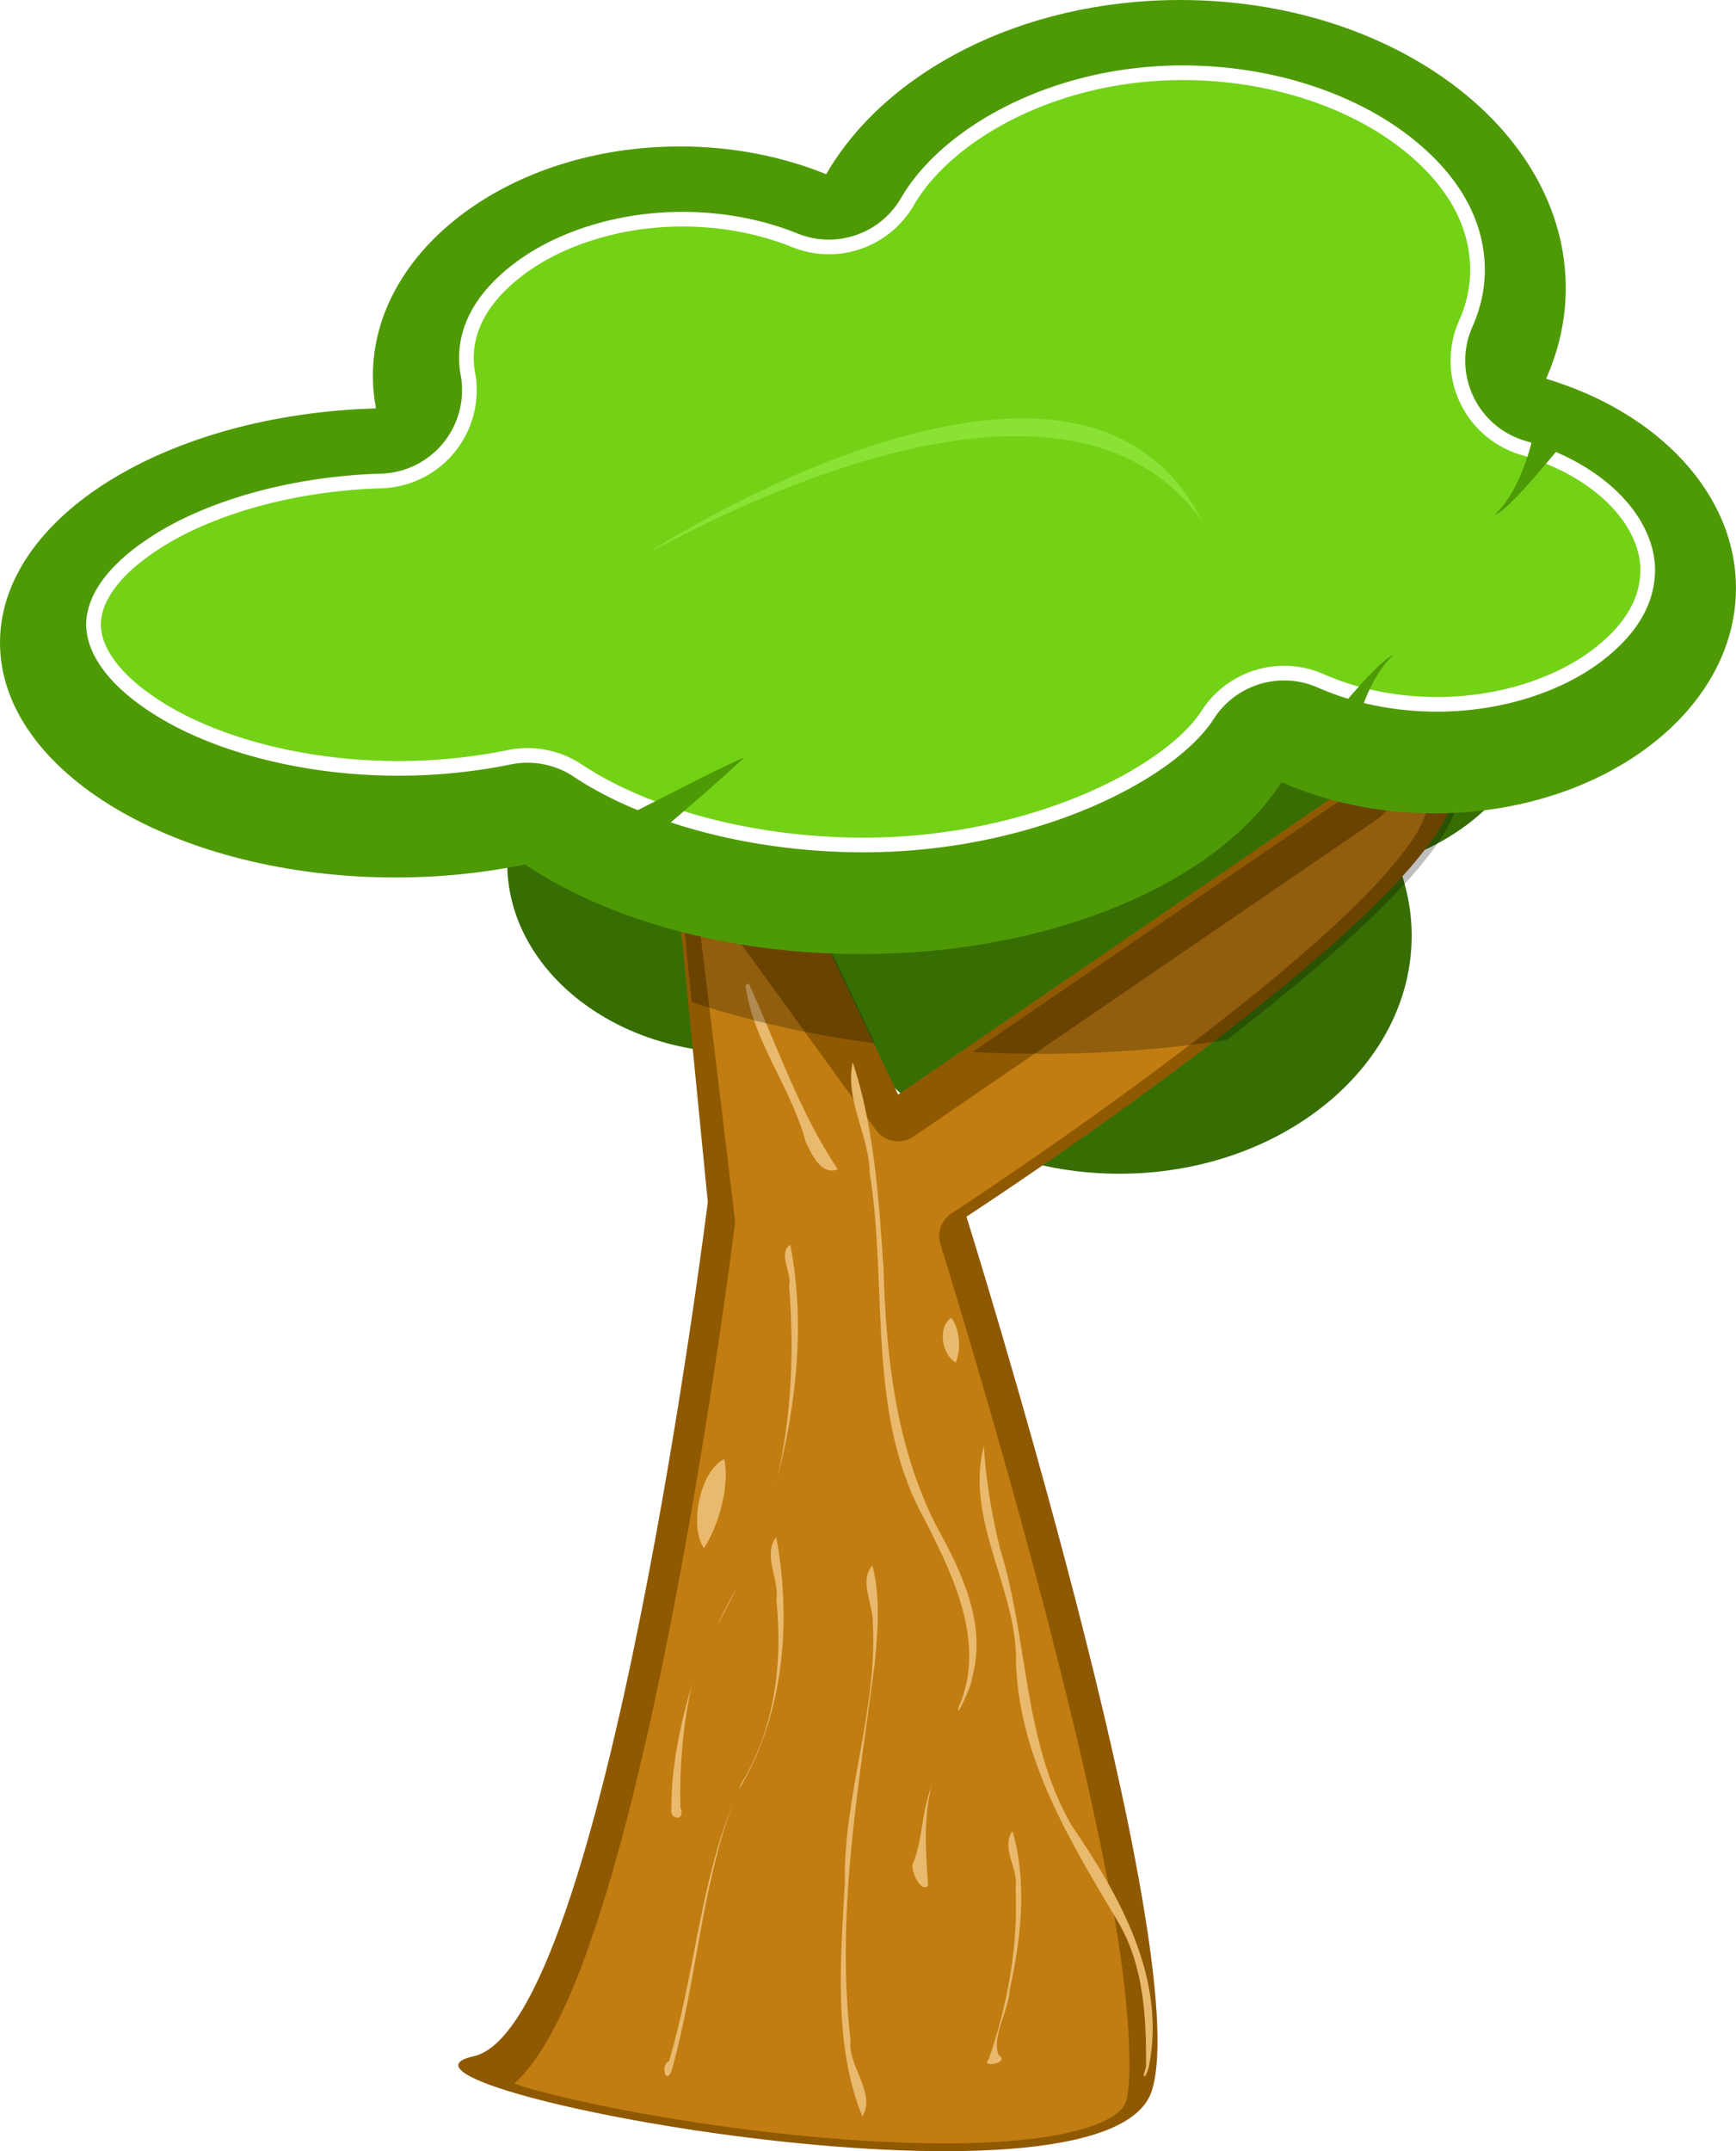
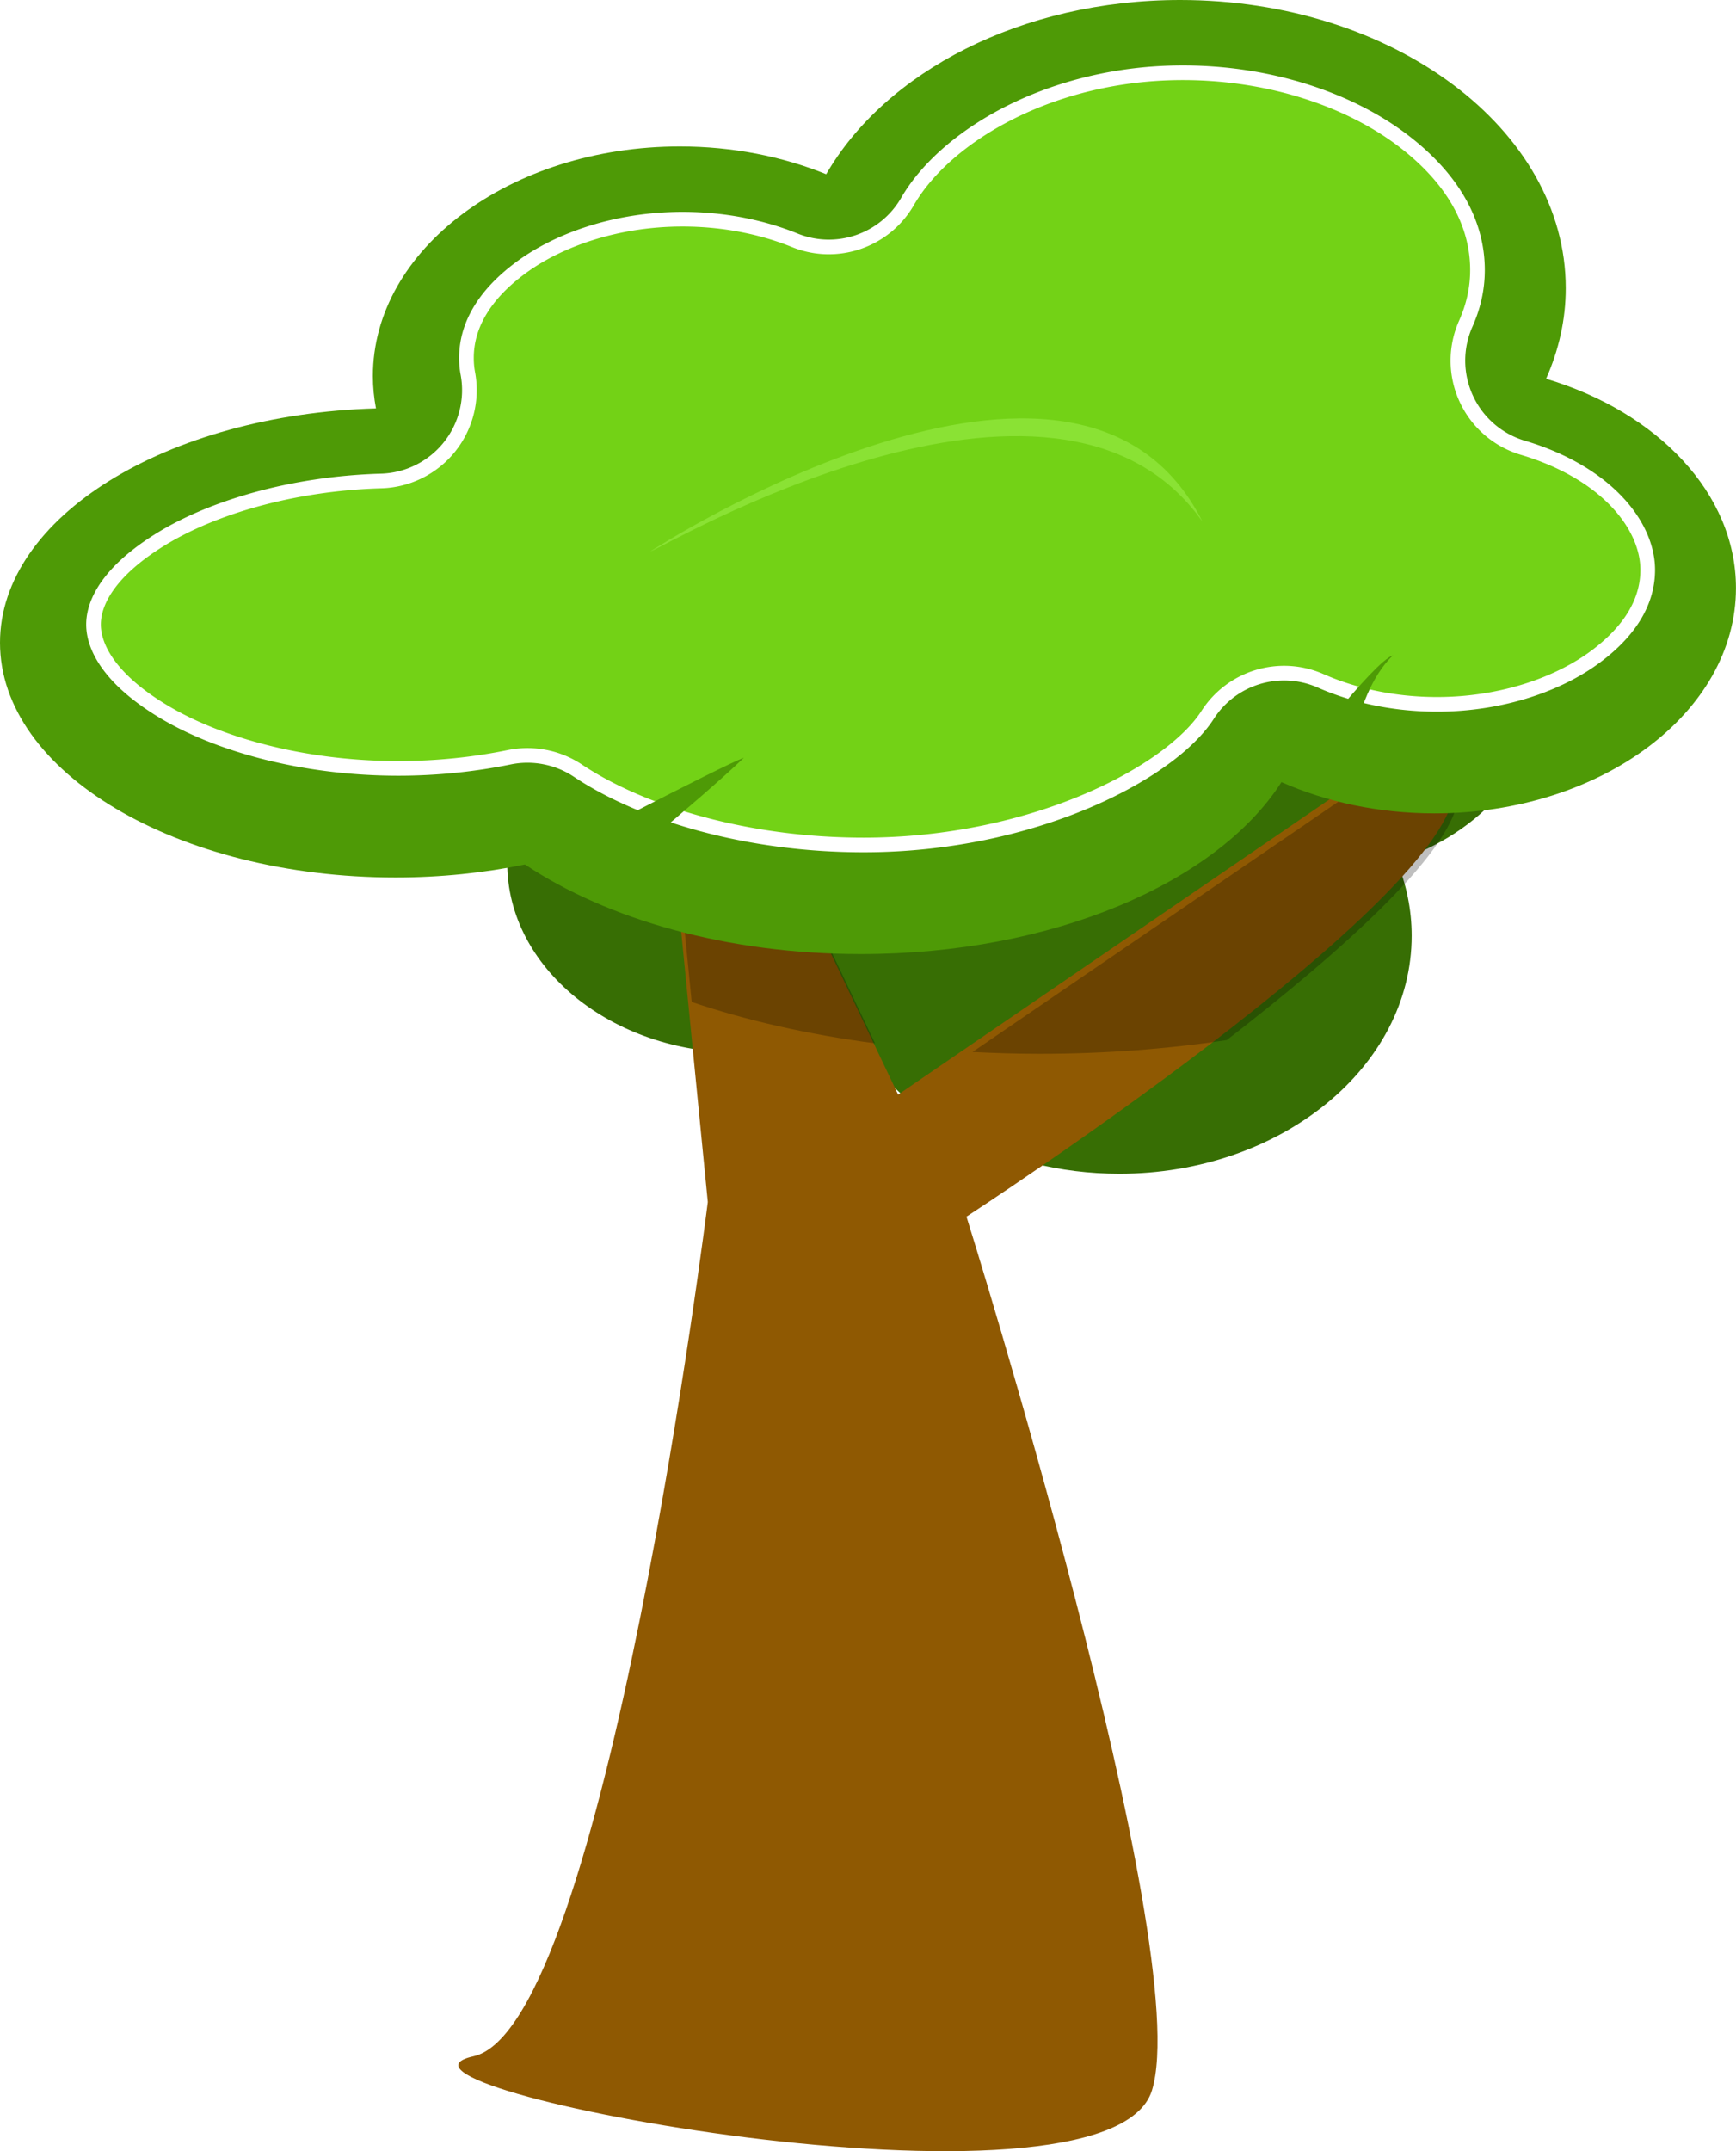
<svg xmlns="http://www.w3.org/2000/svg" viewBox="0 0 355.69 440.67" version="1.0">
  <defs>
    <filter id="a">
      <feGaussianBlur stdDeviation="2.867" />
    </filter>
    <filter id="b" height="1.264" width="1.131" y="-.132" x="-.065">
      <feGaussianBlur stdDeviation="8.688" />
    </filter>
    <filter id="c">
      <feGaussianBlur stdDeviation=".535" />
    </filter>
    <filter id="d">
      <feGaussianBlur stdDeviation=".421" />
    </filter>
    <filter id="e">
      <feGaussianBlur stdDeviation=".463" />
    </filter>
    <filter id="f">
      <feGaussianBlur stdDeviation="1.096" />
    </filter>
  </defs>
  <path d="M229.34 240.44c-24.64 0-45.81-12.15-54.99-29.48-6.76 2.98-14.51 4.7-22.72 4.7-26.33 0-47.7-17.42-47.7-38.85 0-1.86.16-3.69.47-5.48-32.52-1.02-58.4-18.38-58.4-39.65 0-21.92 27.53-39.72 61.46-39.72 7.04 0 13.79.78 20.09 2.19 12.8-9.29 31.44-15.15 52.2-15.15 29.83 0 55.31 12.08 65.33 29.09 6.96-3.35 15.09-5.29 23.76-5.29 25.85 0 46.84 17.08 46.84 38.13 0 16.05-12.23 29.79-29.5 35.41 1.97 4.83 3.06 9.97 3.06 15.34 0 26.9-26.84 48.76-59.9 48.76z" fill="#376e04" />
  <path d="M136.14 155.932l8.88 90.298s-21 169-48 175 130 36 139 7-38-179-38-179 100-65.005 100-88.005-19-2-19-2l-95 65.005-25.67-53.874-22.21-14.424z" fill="#8f5902" />
-   <path d="M-137.16 65.281c-.92.392-3 1.467-4.84 3-2.21 1.838-3.81 3.625-3.81 3.625-.3.32-.64.603-1 .844l-95 65a5.587 5.587 0 01-7.69-1.31l-37.34-51.534 8.4 69.594c.06.45.06.9 0 1.34 0 0-5.26 42.4-13.94 85.66-4.33 21.63-9.51 43.47-15.43 60.59-2.96 8.57-6.06 15.96-9.57 21.72-1.86 3.08-3.87 5.79-6.21 7.91.8.27 1.35.52 2.25.78 10.57 3.06 27.8 6.47 46.06 8.75s37.67 3.44 52.59 2.31c7.46-.56 13.79-1.71 18.07-3.34 4.27-1.63 5.9-3.42 6.31-4.72 1.44-4.63.78-19.71-2.31-37.59-3.1-17.89-8.09-39.24-13.38-59.72-10.58-40.96-22.31-78.38-22.31-78.38-.74-2.39.2-4.98 2.31-6.34 0 0 24.84-16.17 49.62-35.13 12.4-9.48 24.78-19.659 33.85-28.684 4.53-4.512 8.23-8.755 10.65-12.281 2.43-3.526 3.32-6.367 3.32-7.219 0-2.739-.35-4.116-.6-4.875z" filter="url(#a)" fill="#c17d11" transform="translate(428.99 95.07)" />
-   <path d="M174.71 217.57c-1.65 7.62 3.33 14.97 3.48 22.65 3.8 23.7-.79 49.57 11.3 71.13 5.87 11.54 12.62 25.33 6.98 38.24-1.05 3.44 2.69-4.19 2.74-6.02 3-11.11-2.26-21.73-7.46-31.18-8.29-16.37-10.2-34.75-10.75-52.87-.92-14.06-1.95-28.9-6.29-41.95zM190.8 366.1c-2.02 5.21-1.74 11.03-3.84 15.85-.31 1.46 1.87 6.03 3.19 4.25-.47-6.84-1.08-14.31.97-21.19l-.28.96-.04.13zM161.93 254.98c-2.64 1.62.4 5.84-.25 8.47 1.09 13.15.5 26.48-2.41 39.34 3.98-15.39 5.71-31.99 2.66-47.81zm-2.66 47.81c-.45 1.39-.13.68 0 0zm-8.37 22.5c-.94 1.62-5.61 10.6-3.1 6.1 1.01-1.93 2.45-4.56 3.1-6.1zm-9.03 19.47c-2.46 8.28-4.34 17.07-4.32 25.66-.49 2.49 3.07 2.69 1.86-.13-.23-8.41.63-18.09 2.46-25.53zM178.77 320.73c-2.88 2.82.21 8.19.06 11.75.97 18.06-6.06 35.38-5.74 53.4-.88 15.78-2.33 33.35 3.62 47.69 2.85-4.95-3.08-10.31-2.45-15.68-3-25.87 1.63-51.72 4.98-77.22.64-6.55 1.13-13.72-.47-19.94zM201.58 296.2c-3.99 15.35 7.07 29.54 6.6 44.9.86 19.58 11.32 36.53 21.09 52.91 5.11 8.89 5.63 19.43 5.53 29.41-.98 2.81-.06 2.41.57.06 3.7-18.11-5.94-35.1-15.75-49.47-10.09-17.27-8.86-38.05-14.72-56.75-1.69-6.85-2.91-14.1-3.32-21.06zM159.05 314.89c-2.87 3.53.69 8.72.02 12.87 1.33 13-.34 26.52-7.3 37.78-1.47 3.41 2.96-4.78 3.65-6.99 5.62-13.66 6.28-29.34 3.63-43.66zm-9.56 56.28c-6.19 16.38-7.42 34.37-12.41 51.03-1.91.85-.6 5.2.57 1.84 5.05-17.97 5.99-37 12.5-54.59l-.36.93-.3.79zM207.46 375.1c-2.52 3.41 1.34 7.82.62 11.72.59 11.89-1.71 24.18-5.56 35.16-1.79 1.65 4.73.66 2.06-1.06-1.43-3.85 2.14-9.09 2.32-13.44 2.35-10.56 3.57-21.95.56-32.38zM152.74 201.82c1.55 11.58 9.34 20.87 12.34 32.07 1.17 2.43 3.12 6.99 6.57 5.65-7.83-11.7-12.41-25.29-18.22-38.06l-.69.34zM194.9 269.95c-2.96 1.99-1.8 7.74.93 9.15 1.13-2.73.87-6.84-.93-9.15zM148.4 298.88c-5.28 2.64-7.11 14.33-4.16 18.24 3.19-4.86 5.27-12.97 4.16-18.24z" fill="#e9b96e" />
  <path d="M292.85 151.62c-5.57.54-13 8.75-13 8.75l-80.6 55.13c4.55.23 9.16.37 13.85.37 13.4 0 26.27-1.01 38.25-2.81 24.13-18.66 47.5-39.57 47.5-50.69 0-8.62-2.66-11.07-6-10.75zm-155.88 5.47l4.75 48.16c11.07 3.74 23.75 6.66 37.56 8.47l-20.09-42.22-22.22-14.41z" opacity=".25" />
  <path d="M241.81 0c-32.51 0-60.42 14.71-72.53 35.69-8.91-3.62-19.13-5.69-29.97-5.69-34.73 0-62.91 21.08-62.91 47.03 0 2.25.22 4.46.63 6.63C34.14 84.9 0 105.92 0 131.66c0 26.53 36.31 48.09 81.06 48.09 9.28 0 18.19-.95 26.5-2.66 16.88 11.26 41.46 18.35 68.84 18.35 39.34 0 72.95-14.63 86.16-35.22 9.19 4.05 19.9 6.4 31.34 6.4 34.1 0 61.78-20.67 61.78-46.15 0-19.44-16.13-36.08-38.9-42.88 2.59-5.84 4.03-12.07 4.03-18.56 0-32.58-35.4-59.03-79-59.03z" fill="#4e9a06" />
-   <path d="M776.72 55.094c-26.89 0-48.6 12.858-56.41 26.375-4.65 8.045-14.51 11.432-23.12 7.937-6.61-2.681-14.51-4.312-22.97-4.312-13.6 0-25.56 4.265-33.31 10.062-7.76 5.794-10.97 12.114-10.97 18.344 0 1.06.08 2.09.28 3.16 1.01 5.35-.38 10.88-3.79 15.12s-8.52 6.78-13.96 6.94c-18.55.54-34.92 5.58-45.31 12.03-10.4 6.45-13.63 12.74-13.63 17.37 0 4.78 3.53 11.42 14.63 18 11.1 6.59 28.42 11.47 47.81 11.47 8.01 0 15.68-.83 22.75-2.28 4.87-.99 9.93 0 14.06 2.75 12.94 8.63 34.37 15.22 58.53 15.22 34.73 0 62.88-14.77 70.5-26.66 4.96-7.7 14.78-10.65 23.16-6.96 6.73 2.97 14.95 4.81 23.84 4.81 13.29 0 24.99-4.17 32.53-9.81 7.55-5.64 10.63-11.73 10.63-17.72 0-9.14-8.49-19.93-25.59-25.03-5.13-1.53-9.36-5.2-11.59-10.06a18.599 18.599 0 01-.1-15.35c1.63-3.69 2.4-7.259 2.4-11 0-9.544-4.99-18.842-15.65-26.812-10.67-7.971-26.69-13.594-44.72-13.594z" transform="translate(-534.37 -40.19)" stroke-linejoin="bevel" filter="url(#b)" stroke="#fff" stroke-linecap="round" stroke-width="3" fill="#73d216" />
+   <path d="M776.72 55.094c-26.89 0-48.6 12.858-56.41 26.375-4.65 8.045-14.51 11.432-23.12 7.937-6.61-2.681-14.51-4.312-22.97-4.312-13.6 0-25.56 4.265-33.31 10.062-7.76 5.794-10.97 12.114-10.97 18.344 0 1.06.08 2.09.28 3.16 1.01 5.35-.38 10.88-3.79 15.12s-8.52 6.78-13.96 6.94c-18.55.54-34.92 5.58-45.31 12.03-10.4 6.45-13.63 12.74-13.63 17.37 0 4.78 3.53 11.42 14.63 18 11.1 6.59 28.42 11.47 47.81 11.47 8.01 0 15.68-.83 22.75-2.28 4.87-.99 9.93 0 14.06 2.75 12.94 8.63 34.37 15.22 58.53 15.22 34.73 0 62.88-14.77 70.5-26.66 4.96-7.7 14.78-10.65 23.16-6.96 6.73 2.97 14.95 4.81 23.84 4.81 13.29 0 24.99-4.17 32.53-9.81 7.55-5.64 10.63-11.73 10.63-17.72 0-9.14-8.49-19.93-25.59-25.03-5.13-1.53-9.36-5.2-11.59-10.06a18.599 18.599 0 01-.1-15.35c1.63-3.69 2.4-7.259 2.4-11 0-9.544-4.99-18.842-15.65-26.812-10.67-7.971-26.69-13.594-44.72-13.594" transform="translate(-534.37 -40.19)" stroke-linejoin="bevel" filter="url(#b)" stroke="#fff" stroke-linecap="round" stroke-width="3" fill="#73d216" />
  <path d="M282.86 488.35s37.66-19.72 41.71-21.09c-8.83 8.48-31.27 26.81-31.27 26.81l-10.44-5.72z" filter="url(#c)" fill="#4e9a06" transform="translate(-172.16 -312.03)" />
  <path d="M437.36 468.85s16.16-21.22 20.21-22.59c-8.83 8.48-9.77 28.31-9.77 28.31l-10.44-5.72z" filter="url(#d)" fill="#4e9a06" transform="translate(-172.16 -312.03)" />
-   <path d="M498.57 394.97s-16.15 21.23-20.21 22.6c8.84-8.49 9.77-28.31 9.77-28.31l10.44 5.71z" filter="url(#e)" fill="#4e9a06" transform="translate(-172.16 -312.03)" />
  <path d="M305.45 424.96s87.62-56.98 113.08-6.07c-30.16-42.7-111.66 6.07-113.08 6.07z" filter="url(#f)" fill="#8ae234" transform="translate(-172.16 -312.03)" />
</svg>